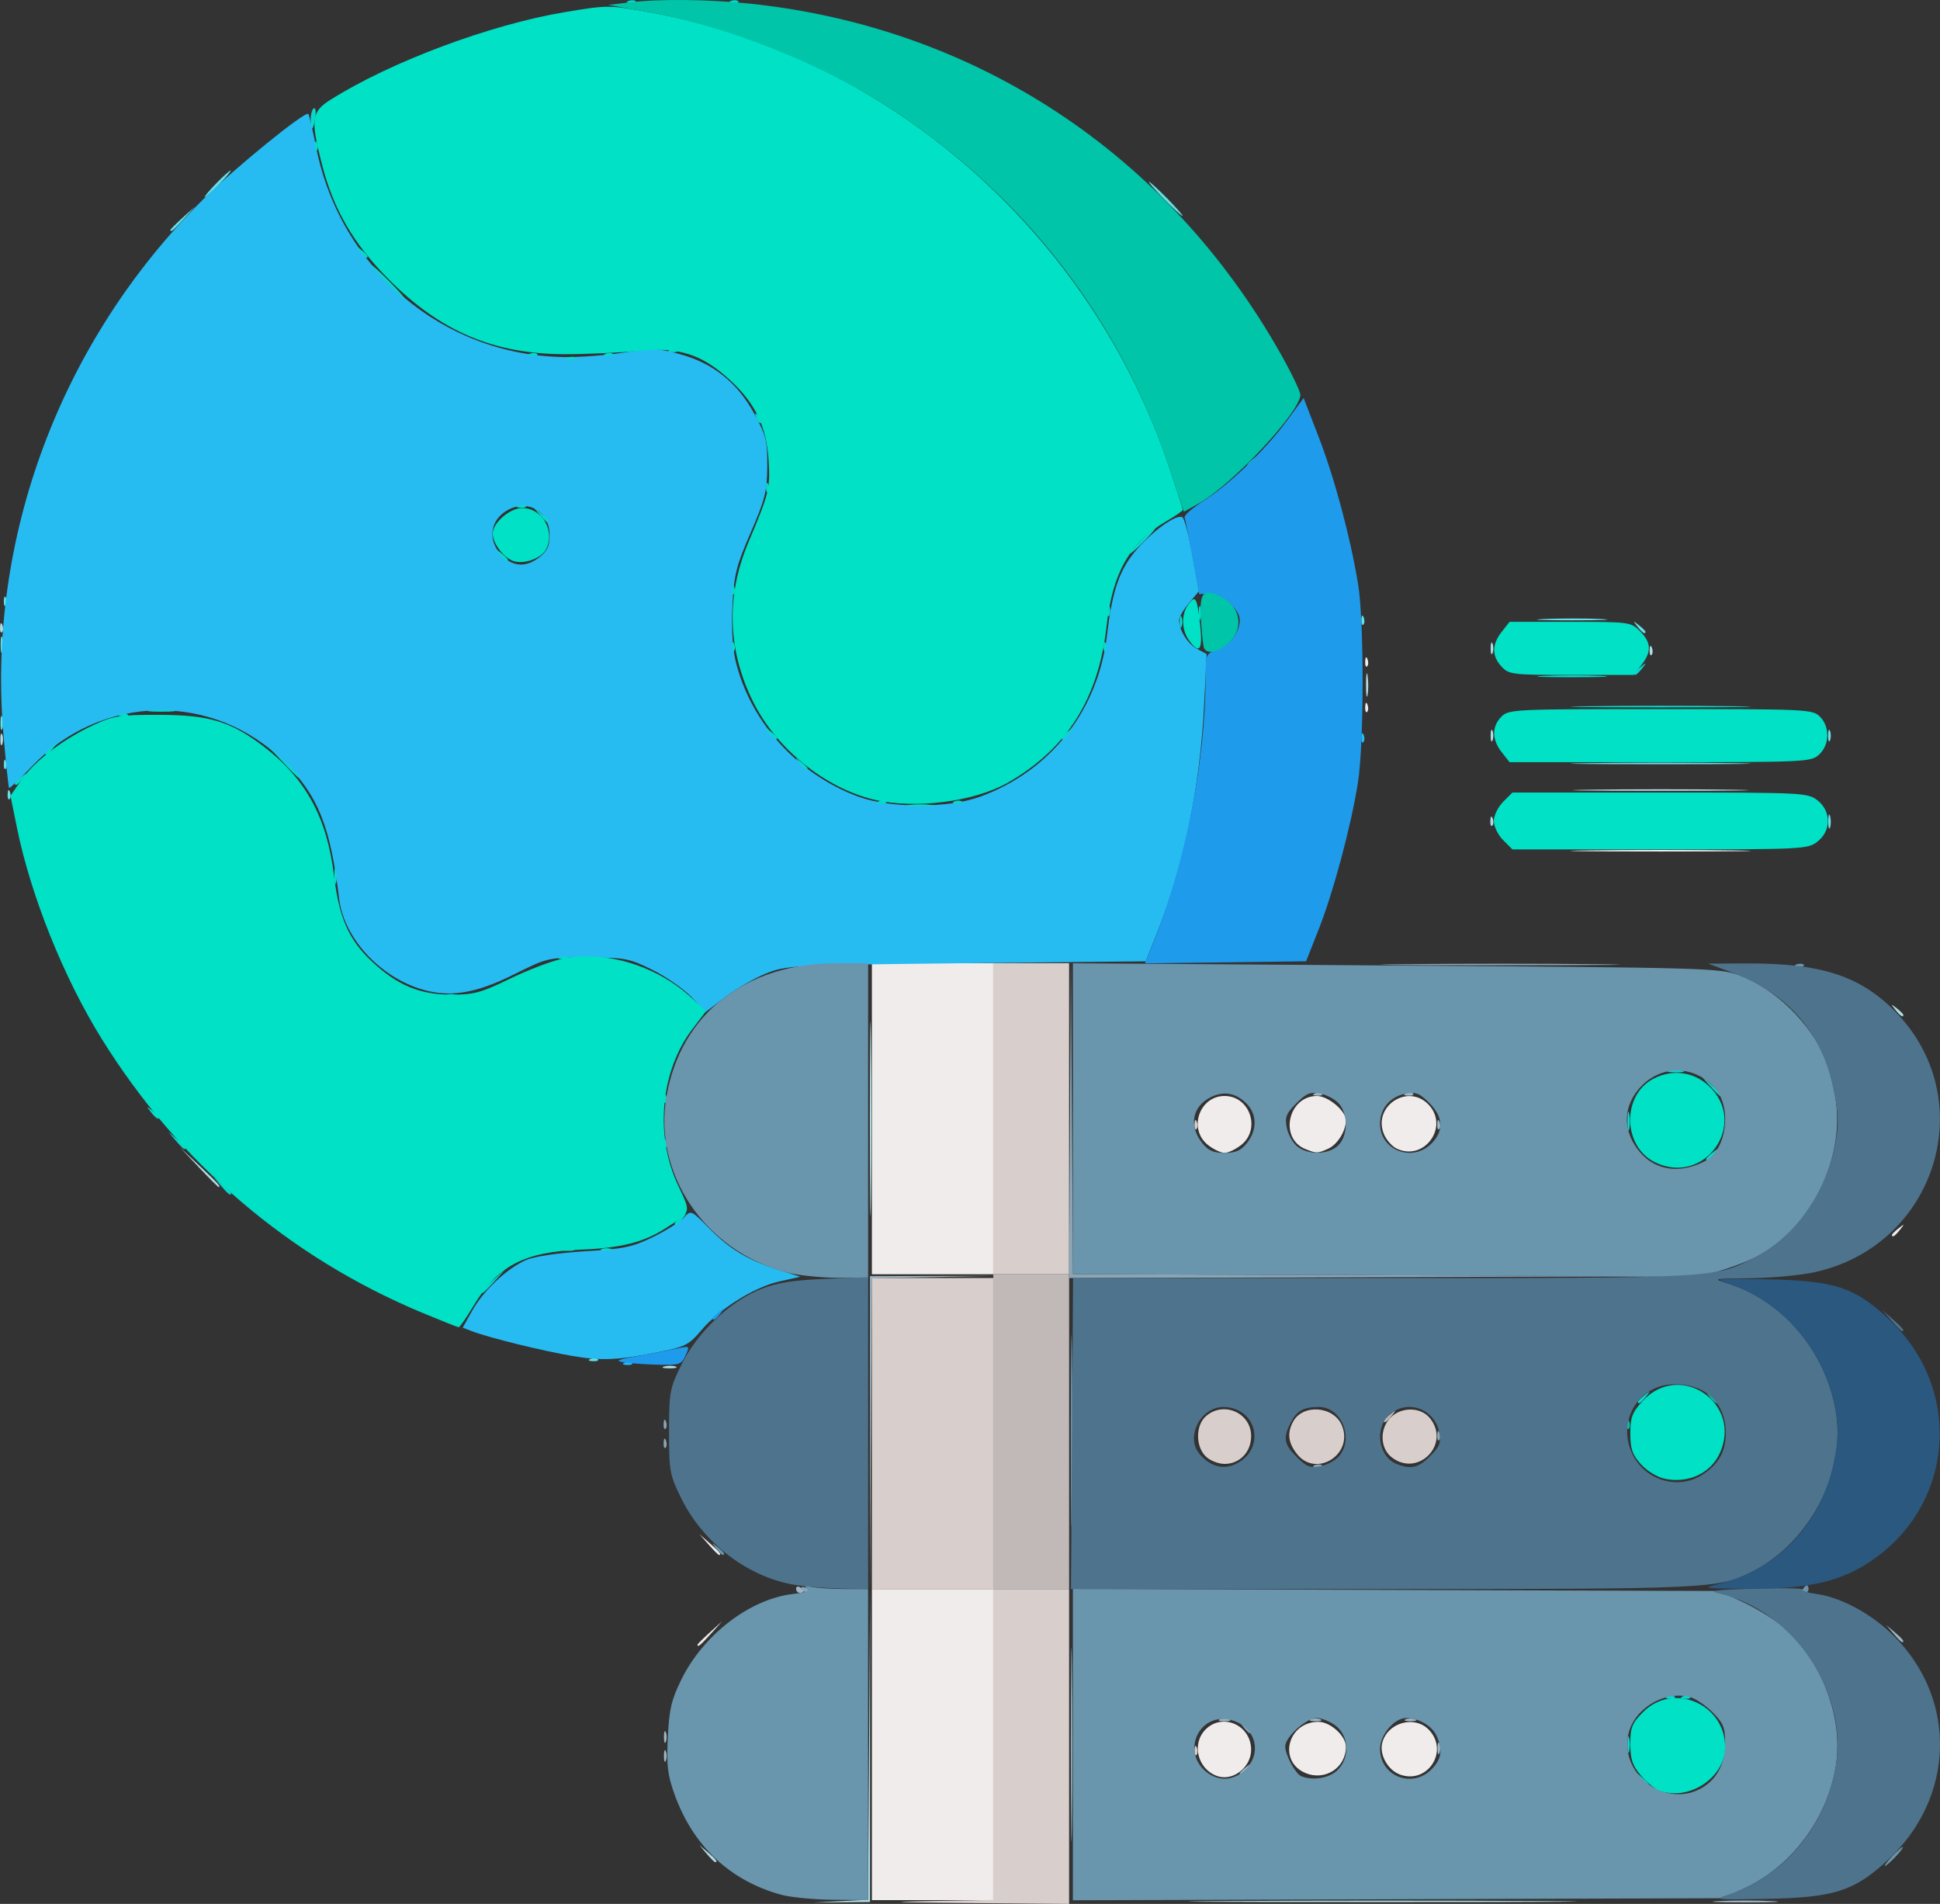
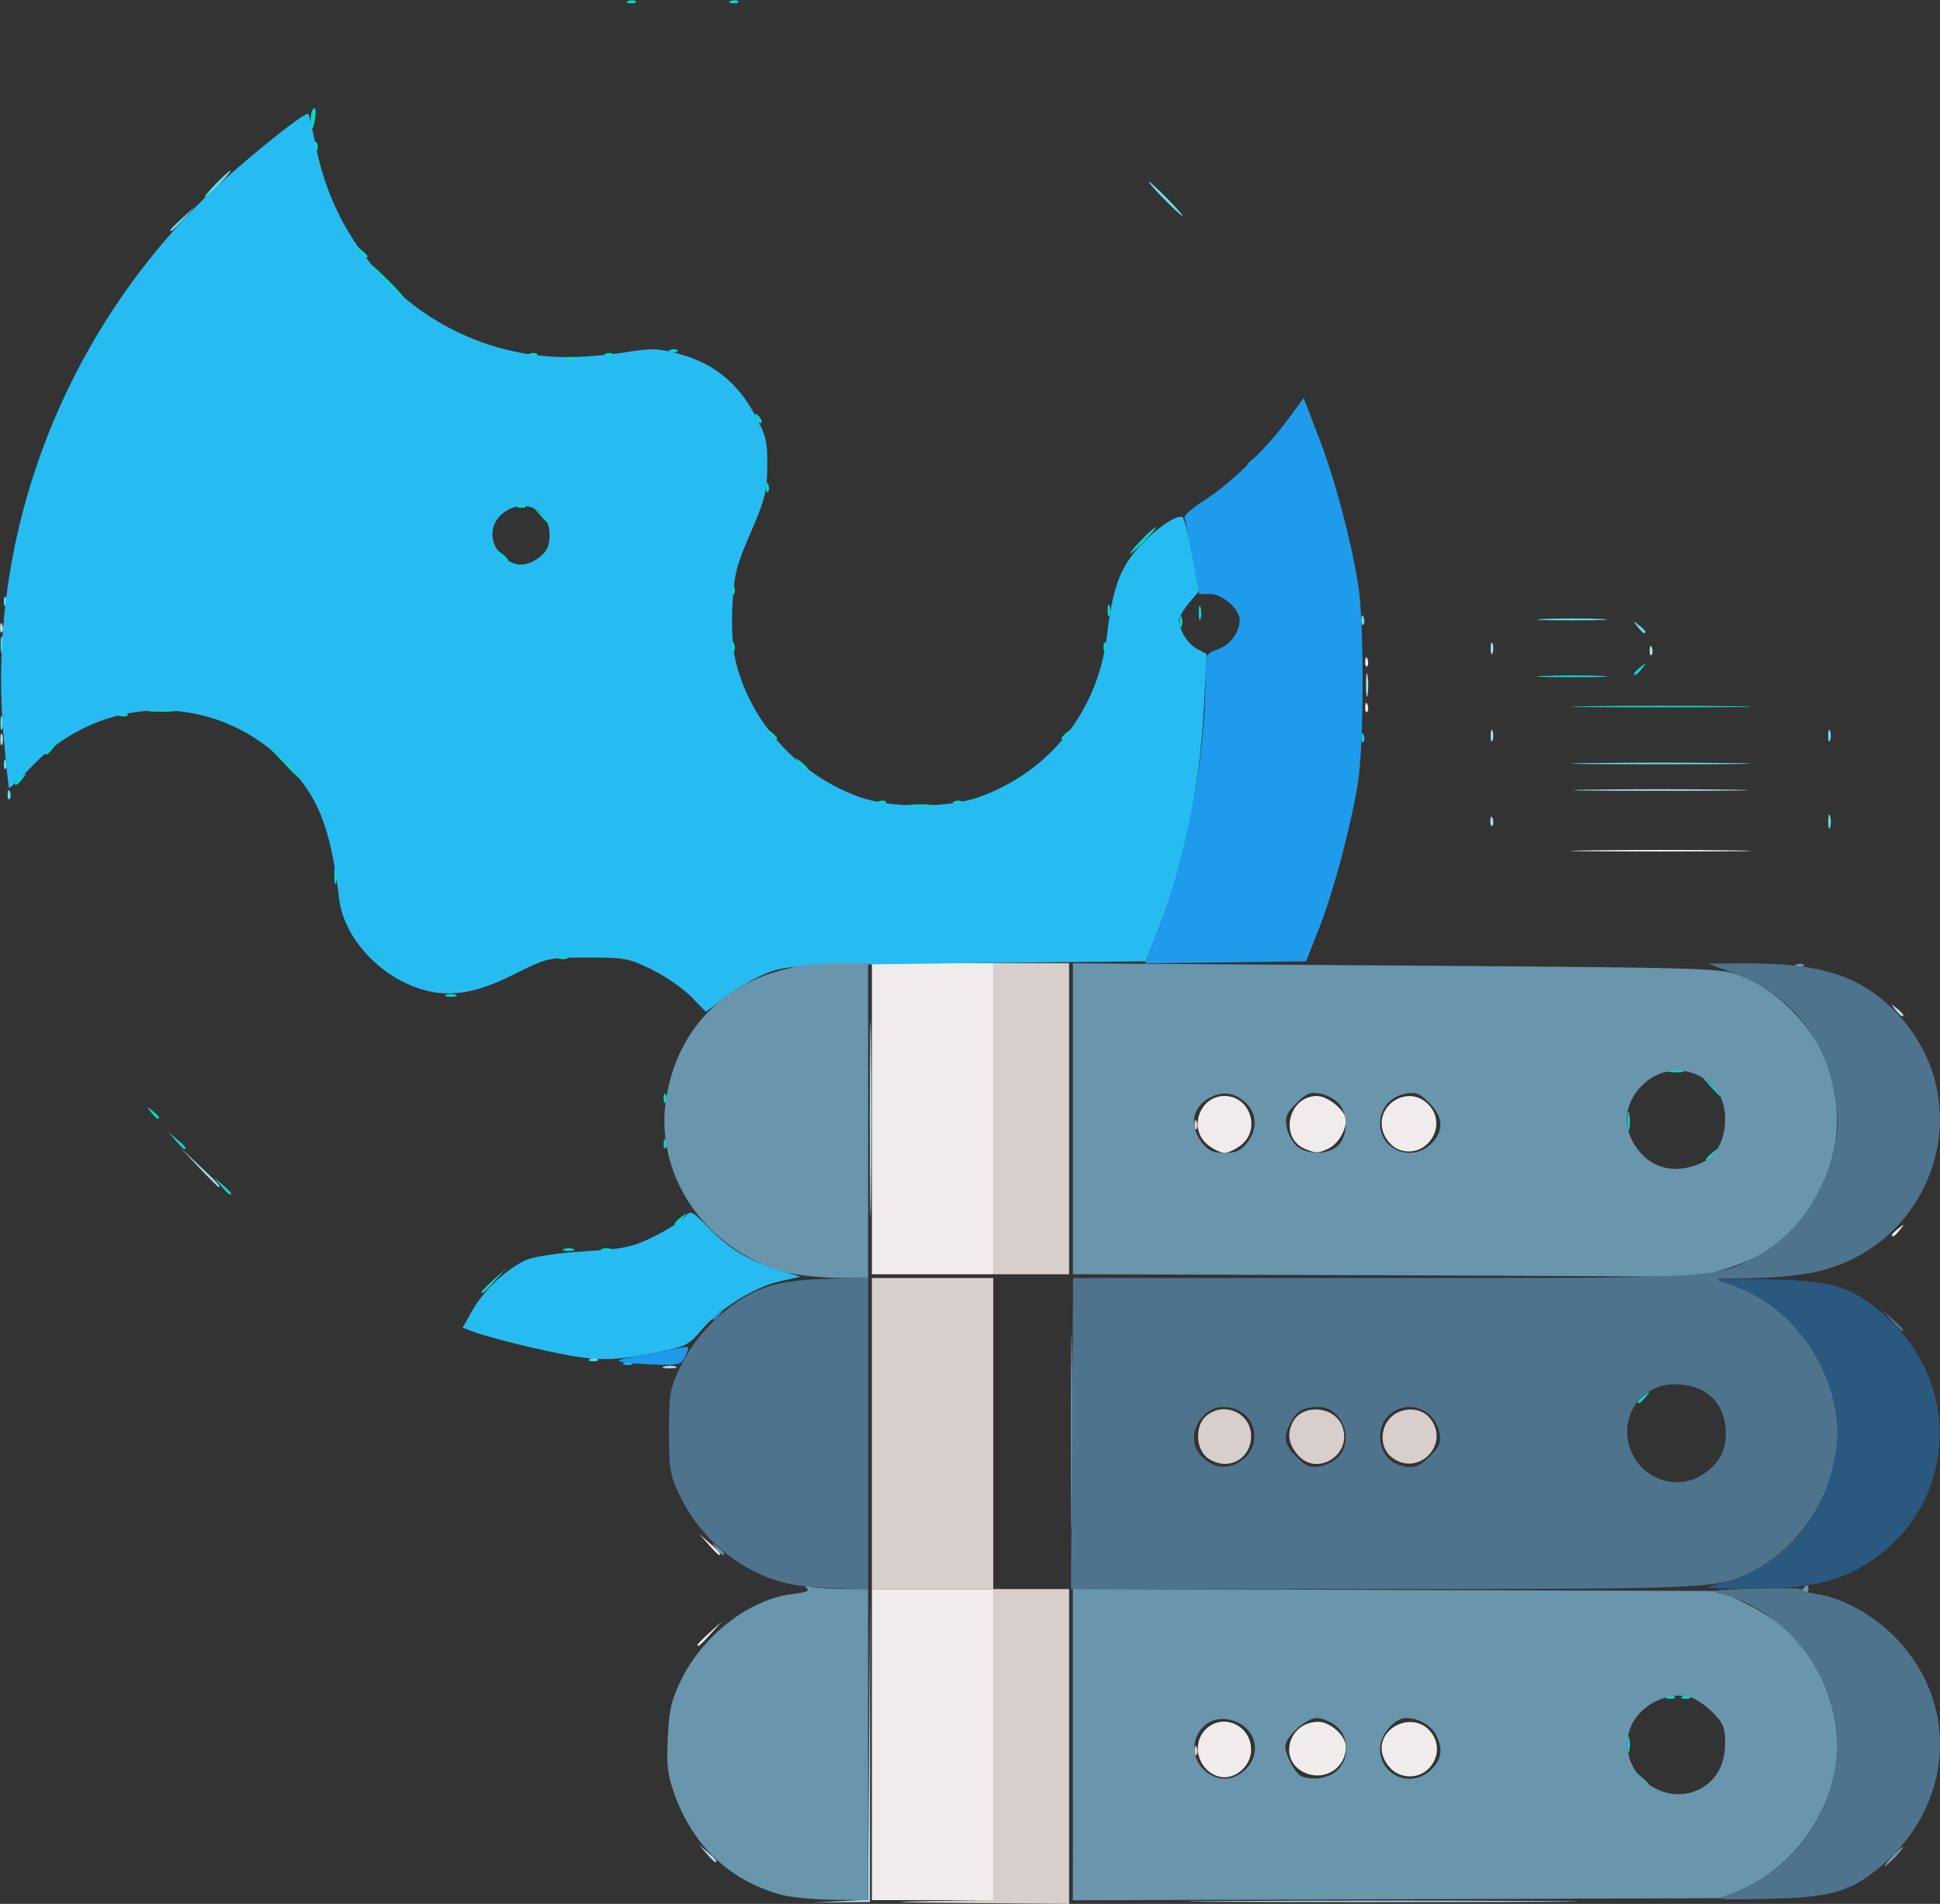
<svg xmlns="http://www.w3.org/2000/svg" xmlns:ns1="http://www.inkscape.org/namespaces/inkscape" xmlns:ns2="http://sodipodi.sourceforge.net/DTD/sodipodi-0.dtd" width="180.477mm" height="177.075mm" viewBox="0 0 180.477 177.075" version="1.1" id="svg1" xml:space="preserve" ns1:version="1.4.2 (f4327f4, 2025-05-13)" ns2:docname="why_us_3_own_hosting.svg">
  <rect x="0" y="0" width="180.477" height="177.075" fill="#333333" stroke="none" />
  <ns2:namedview id="namedview1" pagecolor="#505050" bordercolor="#eeeeee" borderopacity="1" ns1:showpageshadow="0" ns1:pageopacity="0" ns1:pagecheckerboard="0" ns1:deskcolor="#505050" ns1:document-units="mm" ns1:zoom="0.37861251" ns1:cx="-227.14516" ns1:cy="578.4278" ns1:window-width="1920" ns1:window-height="1111" ns1:window-x="-9" ns1:window-y="-9" ns1:window-maximized="1" ns1:current-layer="layer1" />
  <defs id="defs1" />
  <g ns1:label="Ebene 1" ns1:groupmode="layer" id="layer1" transform="translate(-255.896,-43.143)">
    <g id="g26" transform="translate(276.734,-27.254)">
      <path style="fill:#f0ecec" d="m 60.275,232.655 v -14.464 h 5.644 5.644 v 14.464 14.464 h -5.644 -5.644 z m 32.103,2.921 c -1.813,-0.655 -2.387,-3.004 -1.058,-4.332 1.578,-1.578 4.233,-0.396 4.233,1.886 0,1.655 -1.712,2.975 -3.175,2.447 z m 8.23,-0.277 c -2.585,-1.087 -1.656,-4.761 1.204,-4.761 1.115,0 2.561,1.312 2.561,2.324 0,1.946 -1.942,3.203 -3.764,2.437 z m 8.78,0.137 c -1.115,-0.413 -1.914,-1.838 -1.64,-2.929 0.481,-1.918 3.046,-2.62 4.372,-1.197 1.858,1.994 -0.179,5.071 -2.732,4.126 z M 44.047,223.372 c 0,-0.061 0.516,-0.577 1.147,-1.147 l 1.147,-1.036 -1.036,1.147 c -0.966,1.069 -1.257,1.309 -1.257,1.036 z m 1.032,-9.326 -0.855,-0.97 0.97,0.855 c 0.907,0.799 1.132,1.085 0.855,1.085 -0.063,0 -0.5,-0.437 -0.97,-0.97 z m 15.196,-39.599 v -14.464 h 5.644 5.644 v 14.464 14.464 h -5.644 -5.644 z m 94.897,10.803 c 0,-0.073 0.278,-0.351 0.617,-0.617 0.56,-0.439 0.572,-0.426 0.133,0.133 -0.461,0.588 -0.751,0.775 -0.751,0.484 z m -63.629,-8.359 c -1.864,-1.466 -0.819,-4.561 1.54,-4.561 2.359,0 3.404,3.094 1.54,4.561 -0.511,0.402 -1.204,0.731 -1.54,0.731 -0.336,0 -1.029,-0.329 -1.54,-0.731 z m 9.06,0.376 c -2.473,-0.996 -1.616,-4.936 1.074,-4.936 1.042,0 2.695,1.386 2.695,2.26 0,0.991 -0.782,2.247 -1.643,2.64 -0.992,0.452 -1.091,0.454 -2.126,0.036 z m 8.469,-0.056 c -0.423,-0.209 -0.946,-0.807 -1.162,-1.33 -1.078,-2.602 2.24,-4.78 4.163,-2.733 1.947,2.072 -0.452,5.321 -3,4.064 z m 17.79,-27.722 c 3.735,-0.057 9.847,-0.057 13.582,0 3.735,0.057 0.679,0.104 -6.791,0.104 -7.47,0 -10.526,-0.047 -6.791,-0.104 z m -20.698,-13.347 c 0.017,-0.411 0.101,-0.495 0.213,-0.213 0.102,0.255 0.089,0.559 -0.028,0.676 -0.117,0.117 -0.201,-0.091 -0.185,-0.463 z m 0,-4.233 c 0.017,-0.411 0.101,-0.495 0.213,-0.213 0.102,0.255 0.089,0.559 -0.028,0.676 -0.117,0.117 -0.201,-0.091 -0.185,-0.463 z" id="path40" />
      <path style="fill:#d8cfcc" d="m 65.655,247.207 5.909,-0.106 V 232.646 218.191 H 65.92 60.275 V 203.727 189.263 h 5.644 5.644 v 14.464 14.464 h 3.528 3.528 v 14.64 14.64 l -9.437,-0.079 c -6.962,-0.058 -7.887,-0.107 -3.528,-0.185 z m 24.634,-14.053 c 0.017,-0.411 0.101,-0.495 0.213,-0.213 0.102,0.255 0.089,0.559 -0.028,0.676 -0.117,0.117 -0.201,-0.091 -0.185,-0.463 z m 1.03,-27.311 c -0.935,-0.935 -0.932,-2.86 0.005,-3.708 1.627,-1.473 4.229,-0.351 4.229,1.823 0,1.484 -1.055,2.591 -2.469,2.591 -0.588,0 -1.372,-0.314 -1.764,-0.706 z m 8.492,-0.224 c -0.812,-1.032 -0.92,-1.939 -0.357,-2.991 0.903,-1.687 3.796,-1.464 4.547,0.351 1.112,2.686 -2.409,4.904 -4.19,2.64 z m 8.774,0.279 c -1.047,-0.847 -1.075,-2.645 -0.059,-3.661 1.017,-1.017 2.814,-0.988 3.661,0.059 1.979,2.444 -1.159,5.581 -3.602,3.602 z m -37.022,-31.452 v -14.464 h 3.528 3.528 v 14.464 14.464 h -3.528 -3.528 z m 18.725,0.5 c 0.017,-0.411 0.101,-0.495 0.213,-0.213 0.102,0.255 0.089,0.559 -0.028,0.676 -0.117,0.117 -0.201,-0.091 -0.185,-0.463 z" id="path39" />
      <path style="fill:#b0dbe2" d="m 57.361,247.218 2.554,-0.13 0.098,-14.449 0.098,-14.449 -0.006,14.552 -0.006,14.552 -2.646,0.027 -2.646,0.027 z m 35.837,-0.011 c 8.115,-0.053 21.291,-0.053 29.281,5e-5 7.989,0.053 1.349,0.096 -14.755,0.096 -16.104,-2e-5 -22.641,-0.043 -14.526,-0.096 z m -48.302,-4.41 -0.672,-0.794 0.794,0.672 c 0.746,0.632 0.954,0.915 0.672,0.915 -0.067,0 -0.424,-0.357 -0.794,-0.794 z m -3.929,-45.312 c 0.343,-0.089 0.819,-0.084 1.058,0.013 0.239,0.097 -0.042,0.17 -0.624,0.163 -0.582,-0.007 -0.777,-0.086 -0.434,-0.176 z m 19.116,-23.039 c 0,-8.052 0.046,-11.346 0.103,-7.32 0.057,4.026 0.057,10.614 0,14.64 -0.057,4.026 -0.103,0.732 -0.103,-7.32 z m -62.44,4.498 -1.751,-1.852 1.852,1.751 c 1.721,1.627 2.014,1.954 1.751,1.954 -0.056,0 -0.889,-0.833 -1.852,-1.852 z M 155.48,164.304 c -0.439,-0.56 -0.426,-0.572 0.133,-0.133 0.34,0.266 0.617,0.544 0.617,0.617 0,0.29 -0.29,0.103 -0.751,-0.484 z m -37.674,-17.58 c 0.017,-0.411 0.101,-0.495 0.213,-0.213 0.102,0.255 0.089,0.559 -0.028,0.676 -0.117,0.117 -0.201,-0.091 -0.185,-0.463 z m 9.233,-2.881 c 3.638,-0.057 9.591,-0.057 13.229,0 3.638,0.057 0.661,0.104 -6.615,0.104 -7.276,0 -10.253,-0.047 -6.615,-0.104 z m -147.846,-4.675 c 0,-0.485 0.08,-0.683 0.178,-0.441 0.098,0.243 0.098,0.639 0,0.882 -0.098,0.243 -0.178,0.044 -0.178,-0.441 z m 138.642,-0.353 c 0,-0.485 0.08,-0.684 0.178,-0.441 0.098,0.243 0.098,0.639 0,0.882 -0.098,0.243 -0.178,0.044 -0.178,-0.441 z m -11.596,-4.763 c 0.003,-0.97 0.071,-1.325 0.152,-0.789 0.081,0.536 0.079,1.33 -0.005,1.764 -0.084,0.434 -0.15,-0.005 -0.147,-0.975 z m 11.596,-3.351 c 0,-0.485 0.08,-0.684 0.178,-0.441 0.098,0.243 0.098,0.639 0,0.882 -0.098,0.243 -0.178,0.044 -0.178,-0.441 z m 14.789,0.147 c 0.017,-0.411 0.101,-0.495 0.213,-0.213 0.102,0.255 0.089,0.559 -0.028,0.676 -0.117,0.117 -0.201,-0.091 -0.185,-0.463 z m -153.458,-2.117 c 0.017,-0.411 0.101,-0.495 0.213,-0.213 0.102,0.255 0.089,0.559 -0.028,0.676 -0.117,0.117 -0.201,-0.091 -0.185,-0.463 z" id="path38" />
-       <path style="fill:#c0b9b7" d="m 71.564,203.551 v -14.64 h 3.528 3.528 v 14.64 14.64 h -3.528 -3.528 z m 36.336,-1.015 c 0,-0.073 0.278,-0.351 0.617,-0.617 0.56,-0.439 0.572,-0.426 0.133,0.133 -0.461,0.588 -0.751,0.775 -0.751,0.484 z" id="path37" />
      <path style="fill:#66dee6" d="m 34.103,196.783 c 0.255,-0.102 0.559,-0.089 0.676,0.028 0.117,0.117 -0.091,0.201 -0.463,0.185 -0.411,-0.017 -0.495,-0.101 -0.213,-0.213 z M 149.244,146.753 c 0.007,-0.582 0.086,-0.777 0.176,-0.434 0.089,0.343 0.084,0.819 -0.013,1.058 -0.097,0.239 -0.17,-0.042 -0.163,-0.624 z m -169.374,-2.499 c 0.017,-0.411 0.101,-0.495 0.213,-0.213 0.102,0.255 0.089,0.559 -0.028,0.676 -0.117,0.117 -0.201,-0.091 -0.185,-0.463 z m -0.353,-2.822 c 0.017,-0.411 0.101,-0.495 0.213,-0.213 0.102,0.255 0.089,0.559 -0.028,0.676 -0.117,0.117 -0.201,-0.091 -0.185,-0.463 z m 147.345,-0.058 c 3.735,-0.057 9.847,-0.057 13.582,0 3.735,0.057 0.679,0.104 -6.791,0.104 -7.47,0 -10.526,-0.047 -6.791,-0.104 z m 22.369,-2.558 c 0,-0.485 0.08,-0.684 0.178,-0.441 0.098,0.243 0.098,0.639 0,0.882 -0.098,0.243 -0.178,0.044 -0.178,-0.441 z m -170.026,-1.235 c 0.007,-0.582 0.086,-0.777 0.176,-0.434 0.089,0.343 0.084,0.819 -0.013,1.058 -0.097,0.239 -0.17,-0.042 -0.163,-0.624 z m 0.013,-7.232 c 0,-0.679 0.073,-0.957 0.161,-0.617 0.089,0.34 0.089,0.895 0,1.235 -0.089,0.34 -0.161,0.062 -0.161,-0.617 z m 152.273,-1.676 c -0.439,-0.56 -0.426,-0.572 0.133,-0.133 0.34,0.266 0.617,0.544 0.617,0.617 0,0.29 -0.29,0.103 -0.751,-0.484 z m -25.68,-0.647 c 0.017,-0.411 0.101,-0.495 0.213,-0.213 0.102,0.255 0.089,0.559 -0.028,0.676 -0.117,0.117 -0.201,-0.091 -0.185,-0.463 z m 17.01,-0.057 c 1.513,-0.066 3.894,-0.066 5.292,9e-4 1.398,0.067 0.16,0.121 -2.75,0.121 -2.91,-4.9e-4 -4.054,-0.055 -2.542,-0.121 z m -143.304,-1.707 c 0.017,-0.411 0.101,-0.495 0.213,-0.213 0.102,0.255 0.089,0.559 -0.028,0.676 -0.117,0.117 -0.201,-0.091 -0.185,-0.463 z M -4.989,91.786 c 0,-0.061 0.516,-0.577 1.147,-1.147 l 1.147,-1.036 -1.036,1.147 c -0.966,1.069 -1.257,1.309 -1.257,1.036 z M 87.439,88.898 c -0.857,-0.873 -1.479,-1.587 -1.382,-1.587 0.097,0 0.877,0.714 1.734,1.587 0.857,0.873 1.479,1.587 1.382,1.587 -0.097,0 -0.877,-0.714 -1.734,-1.587 z M -0.755,87.487 c 0.658,-0.679 1.276,-1.235 1.373,-1.235 0.097,0 -0.362,0.556 -1.02,1.235 -0.658,0.679 -1.276,1.235 -1.373,1.235 -0.097,0 0.362,-0.556 1.02,-1.235 z" id="path36" />
-       <path style="fill:#9eb6c4" d="m 139.017,247.21 c 1.301,-0.068 3.524,-0.068 4.939,-0.001 1.415,0.067 0.351,0.123 -2.366,0.123 -2.716,5.5e-4 -3.874,-0.054 -2.573,-0.122 z M 94.495,235.344 c 0,-0.073 0.278,-0.351 0.617,-0.617 0.56,-0.439 0.572,-0.426 0.133,0.133 -0.461,0.588 -0.751,0.775 -0.751,0.484 z M 40.928,233.713 c 0,-0.485 0.08,-0.684 0.178,-0.441 0.098,0.243 0.098,0.639 0,0.882 -0.098,0.243 -0.178,0.044 -0.178,-0.441 z m 71.967,-0.706 c 0,-0.485 0.08,-0.683 0.178,-0.441 0.098,0.243 0.098,0.639 0,0.882 -0.098,0.243 -0.178,0.044 -0.178,-0.441 z m -71.967,-1.058 c 0,-0.485 0.08,-0.684 0.178,-0.441 0.098,0.243 0.098,0.639 0,0.882 -0.098,0.243 -0.178,0.044 -0.178,-0.441 z m 51.714,-1.645 c 0.243,-0.098 0.639,-0.098 0.882,0 0.243,0.098 0.044,0.178 -0.441,0.178 -0.485,0 -0.684,-0.08 -0.441,-0.178 z m 8.467,0 c 0.243,-0.098 0.639,-0.098 0.882,0 0.243,0.098 0.044,0.178 -0.441,0.178 -0.485,0 -0.683,-0.08 -0.441,-0.178 z m 8.819,0 c 0.243,-0.098 0.639,-0.098 0.882,0 0.243,0.098 0.044,0.178 -0.441,0.178 -0.485,0 -0.684,-0.08 -0.441,-0.178 z m 45.387,-7.968 -0.672,-0.794 0.794,0.672 c 0.746,0.632 0.954,0.915 0.672,0.915 -0.067,0 -0.424,-0.357 -0.794,-0.794 z M 53.22,218.17 c 0,-0.205 0.159,-0.275 0.353,-0.156 0.194,0.12 0.353,0.288 0.353,0.374 0,0.086 -0.159,0.156 -0.353,0.156 -0.194,0 -0.353,-0.168 -0.353,-0.374 z m 6.873,-14.531 0.006,-14.552 5.821,-0.014 5.821,-0.014 -5.729,0.111 -5.729,0.111 -0.098,14.455 -0.098,14.455 z M 112.867,174.946 c 0.017,-0.411 0.101,-0.495 0.213,-0.213 0.102,0.255 0.089,0.559 -0.028,0.676 -0.117,0.117 -0.201,-0.091 -0.185,-0.463 z m -11.383,-2.857 c 0.255,-0.102 0.559,-0.089 0.676,0.028 0.117,0.117 -0.091,0.201 -0.463,0.185 -0.411,-0.017 -0.495,-0.101 -0.213,-0.213 z m 8.467,0 c 0.255,-0.102 0.559,-0.089 0.676,0.028 0.117,0.117 -0.091,0.201 -0.463,0.185 -0.411,-0.017 -0.495,-0.101 -0.213,-0.213 z" id="path35" />
-       <path style="fill:#8ca5b5" d="m 78.781,232.655 c 0,-8.052 0.046,-11.346 0.103,-7.32 0.057,4.026 0.057,10.614 0,14.64 -0.057,4.026 -0.103,0.732 -0.103,-7.32 z m 16.022,-1.676 c -0.439,-0.56 -0.426,-0.572 0.133,-0.133 0.588,0.461 0.775,0.751 0.484,0.751 -0.073,0 -0.351,-0.278 -0.617,-0.617 z M 53.751,218.195 c -0.124,-0.2 0.018,-0.259 0.332,-0.139 0.611,0.235 0.723,0.487 0.216,0.487 -0.183,0 -0.429,-0.157 -0.547,-0.349 z M 101.484,206.661 c 0.255,-0.102 0.559,-0.089 0.676,0.028 0.117,0.117 -0.091,0.201 -0.463,0.185 -0.411,-0.017 -0.495,-0.101 -0.213,-0.213 z m -60.584,-2.081 c 0.017,-0.411 0.101,-0.495 0.213,-0.213 0.102,0.255 0.089,0.559 -0.028,0.676 -0.117,0.117 -0.201,-0.091 -0.185,-0.463 z m 71.967,-0.706 c 0.017,-0.411 0.101,-0.495 0.213,-0.213 0.102,0.255 0.089,0.559 -0.028,0.676 -0.117,0.117 -0.201,-0.091 -0.185,-0.463 z m -71.967,-1.058 c 0.017,-0.411 0.101,-0.495 0.213,-0.213 0.102,0.255 0.089,0.559 -0.028,0.676 -0.117,0.117 -0.201,-0.091 -0.185,-0.463 z m 37.804,-28.281 0.084,-14.728 0.096,14.55 0.096,14.55 28.483,0.092 28.483,0.092 -28.663,0.086 -28.663,0.086 z m 31.073,-14.464 c 5.01,-0.055 13.106,-0.055 17.992,1.1e-4 4.886,0.055 0.787,0.1 -9.109,0.1 -9.895,-6e-5 -13.893,-0.045 -8.883,-0.101 z" id="path34" />
      <path style="fill:#26bcf2" d="m 37.278,197.136 c 0.255,-0.102 0.559,-0.089 0.676,0.028 0.117,0.117 -0.091,0.201 -0.463,0.185 -0.411,-0.017 -0.495,-0.101 -0.213,-0.213 z m -4.873,-0.627 c -2.775,-0.472 -7.717,-1.687 -9.28,-2.281 l -0.918,-0.349 0.88,-1.575 c 1.052,-1.883 3.265,-3.959 5.035,-4.723 0.76,-0.328 2.982,-0.657 5.444,-0.806 3.649,-0.221 4.432,-0.386 6.376,-1.343 1.219,-0.6 2.505,-1.411 2.859,-1.801 0.638,-0.705 0.656,-0.697 2.381,1.055 1.89,1.92 3.655,2.962 6.559,3.87 l 1.873,0.586 -1.937,0.433 c -2.346,0.525 -5.625,2.577 -7.287,4.561 -1.088,1.299 -1.496,1.515 -3.693,1.959 -4.031,0.815 -5.503,0.888 -8.29,0.414 z m 11.062,-33.406 c -0.749,-0.768 -2.39,-1.904 -3.647,-2.523 -2.133,-1.051 -2.534,-1.127 -5.997,-1.126 -3.685,0.001 -3.734,0.012 -6.851,1.569 -3.704,1.85 -6.177,2.206 -8.908,1.283 -3.811,-1.288 -6.931,-4.817 -7.353,-8.32 -0.813,-6.744 -1.945,-9.572 -5.096,-12.723 -6.548,-6.548 -17.011,-6.379 -23.455,0.377 -1.127,1.181 -2.095,2.1 -2.152,2.042 -0.057,-0.058 -0.29,-2.254 -0.519,-4.881 -1.588,-18.248 5.259,-36.639 18.558,-49.846 2.963,-2.942 9.523,-8.271 9.802,-7.962 0.071,0.078 0.398,1.492 0.728,3.141 2.253,11.285 11.793,19.329 23.097,19.476 1.484,0.019 3.99,-0.175 5.569,-0.431 2.558,-0.415 3.116,-0.4 5.124,0.144 3.111,0.842 5.36,2.627 6.937,5.506 1.133,2.068 1.255,2.552 1.237,4.939 -0.017,2.321 -0.207,3.078 -1.546,6.165 -1.337,3.081 -1.549,3.921 -1.696,6.747 -0.103,1.978 0.004,3.962 0.278,5.124 1.351,5.728 5.786,10.633 11.491,12.706 2.944,1.07 8.287,1.07 11.232,0 6.588,-2.395 11.011,-8.011 11.845,-15.043 0.505,-4.257 1.179,-6.162 2.853,-8.063 1.535,-1.744 3.65,-3.215 4.165,-2.897 0.18,0.111 0.597,1.705 0.928,3.542 l 0.601,3.341 -0.922,1.095 c -0.507,0.603 -0.922,1.314 -0.922,1.581 0,0.94 0.793,2.21 1.676,2.683 l 0.892,0.478 -0.236,4.701 c -0.387,7.714 -1.877,14.928 -4.393,21.269 l -1.035,2.609 -16.708,0.177 c -16.285,0.172 -16.758,0.197 -18.649,0.967 -1.067,0.435 -2.757,1.411 -3.754,2.17 l -1.814,1.38 z M 29.359,122.21 c 0.711,-0.559 0.93,-1.044 0.93,-2.062 0,-2.138 -1.933,-3.329 -3.82,-2.353 -1.728,0.894 -2.009,2.877 -0.606,4.281 1.058,1.058 2.263,1.105 3.496,0.135 z m 76.452,16.753 c 0.017,-0.411 0.101,-0.495 0.213,-0.213 0.102,0.255 0.089,0.559 -0.028,0.676 -0.117,0.117 -0.201,-0.091 -0.185,-0.463 z" id="path33" />
      <path style="fill:#09d8cd" d="m 131.679,235.742 -0.672,-0.794 0.794,0.672 c 0.746,0.632 0.954,0.915 0.672,0.915 -0.067,0 -0.424,-0.357 -0.794,-0.794 z m -1.119,-3.087 c 0,-0.679 0.073,-0.957 0.161,-0.617 0.089,0.34 0.089,0.895 0,1.235 -0.089,0.34 -0.161,0.062 -0.161,-0.617 z m 3.733,-4.474 c 0.255,-0.102 0.559,-0.089 0.676,0.028 0.117,0.117 -0.091,0.201 -0.463,0.185 -0.411,-0.017 -0.495,-0.101 -0.213,-0.213 z m 1.411,0 c 0.255,-0.102 0.559,-0.089 0.676,0.028 0.117,0.117 -0.091,0.201 -0.463,0.185 -0.411,-0.017 -0.495,-0.101 -0.213,-0.213 z m -4.167,-27.409 c 0,-0.073 0.278,-0.351 0.617,-0.617 0.56,-0.439 0.572,-0.426 0.133,0.133 -0.461,0.588 -0.751,0.775 -0.751,0.484 z M 23.939,190.564 c 0,-0.061 0.516,-0.577 1.147,-1.147 l 1.147,-1.036 -1.036,1.147 c -0.966,1.069 -1.257,1.309 -1.257,1.036 z m 7.673,-4.004 c 0.243,-0.098 0.639,-0.098 0.882,0 0.243,0.098 0.044,0.178 -0.441,0.178 -0.485,0 -0.684,-0.08 -0.441,-0.178 z m 3.528,0 c 0.243,-0.098 0.639,-0.098 0.882,0 0.243,0.098 0.044,0.178 -0.441,0.178 -0.485,0 -0.684,-0.08 -0.441,-0.178 z m 6.791,-2.369 c 0,-0.073 0.278,-0.351 0.617,-0.617 0.56,-0.439 0.572,-0.426 0.133,0.133 -0.461,0.588 -0.751,0.775 -0.751,0.484 z m -42.19,-3.483 -0.672,-0.794 0.794,0.672 c 0.437,0.37 0.794,0.727 0.794,0.794 0,0.282 -0.284,0.074 -0.915,-0.672 z M 137.886,178.194 c 0,-0.073 0.278,-0.351 0.617,-0.617 0.56,-0.439 0.572,-0.426 0.133,0.133 -0.461,0.588 -0.751,0.775 -0.751,0.484 z m -142.379,-1.719 -0.672,-0.794 0.794,0.672 c 0.746,0.632 0.954,0.915 0.672,0.915 -0.067,0 -0.424,-0.357 -0.794,-0.794 z m 45.393,0.235 c 0.017,-0.411 0.101,-0.495 0.213,-0.213 0.102,0.255 0.089,0.559 -0.028,0.676 -0.117,0.117 -0.201,-0.091 -0.185,-0.463 z m 89.667,-2.087 c 0.004,-0.776 0.076,-1.052 0.161,-0.613 0.084,0.439 0.081,1.074 -0.007,1.411 -0.088,0.337 -0.157,-0.022 -0.153,-0.798 z M -6.798,173.829 c -0.439,-0.56 -0.426,-0.572 0.133,-0.133 0.34,0.266 0.617,0.544 0.617,0.617 0,0.29 -0.29,0.103 -0.751,-0.484 z m 47.698,-1.352 c 0.017,-0.411 0.101,-0.495 0.213,-0.213 0.102,0.255 0.089,0.559 -0.028,0.676 -0.117,0.117 -0.201,-0.091 -0.185,-0.463 z m 97.312,-1.117 -0.855,-0.97 0.97,0.855 c 0.907,0.799 1.132,1.085 0.855,1.085 -0.063,0 -0.5,-0.437 -0.97,-0.97 z m -3.766,-1.39 c 0.34,-0.089 0.895,-0.089 1.235,0 0.34,0.089 0.062,0.161 -0.617,0.161 -0.679,0 -0.957,-0.073 -0.617,-0.161 z M 20.676,162.924 c 0.243,-0.098 0.639,-0.098 0.882,0 0.243,0.098 0.044,0.178 -0.441,0.178 -0.485,0 -0.684,-0.08 -0.441,-0.178 z m 10.605,-3.535 c 0.255,-0.102 0.559,-0.089 0.676,0.028 0.117,0.117 -0.091,0.201 -0.463,0.185 -0.411,-0.017 -0.495,-0.101 -0.213,-0.213 z m -21.019,-7.52 c 0,-0.679 0.073,-0.957 0.161,-0.617 0.089,0.34 0.089,0.895 0,1.235 -0.089,0.34 -0.161,0.062 -0.161,-0.617 z m 53.459,-6.606 c 0.634,-0.079 1.587,-0.077 2.117,0.004 0.53,0.081 0.011,0.145 -1.153,0.143 -1.164,-0.002 -1.598,-0.068 -0.964,-0.146 z m -2.806,-0.338 c 0.255,-0.102 0.559,-0.089 0.676,0.028 0.117,0.117 -0.091,0.201 -0.463,0.185 -0.411,-0.017 -0.495,-0.101 -0.213,-0.213 z m 7.056,0 c 0.255,-0.102 0.559,-0.089 0.676,0.028 0.117,0.117 -0.091,0.201 -0.463,0.185 -0.411,-0.017 -0.495,-0.101 -0.213,-0.213 z m -87.423,-1.656 c 0,-0.073 0.278,-0.351 0.617,-0.617 0.56,-0.439 0.572,-0.426 0.133,0.133 -0.461,0.588 -0.751,0.775 -0.751,0.484 z m 24.854,-2.072 -1.395,-1.499 1.499,1.395 c 1.394,1.297 1.661,1.604 1.395,1.604 -0.058,0 -0.732,-0.675 -1.499,-1.499 z m 48.126,0.176 c -0.439,-0.56 -0.426,-0.572 0.133,-0.133 0.34,0.266 0.617,0.544 0.617,0.617 0,0.29 -0.29,0.103 -0.751,-0.484 z m -70.158,-0.927 c 0,-0.073 0.278,-0.351 0.617,-0.617 0.56,-0.439 0.572,-0.426 0.133,0.133 -0.461,0.588 -0.751,0.775 -0.751,0.484 z m 67.336,-1.895 c -0.439,-0.56 -0.426,-0.572 0.133,-0.133 0.34,0.266 0.617,0.544 0.617,0.617 0,0.29 -0.29,0.103 -0.751,-0.484 z m 27.209,0.484 c 0,-0.073 0.278,-0.351 0.617,-0.617 0.56,-0.439 0.572,-0.426 0.133,0.133 -0.461,0.588 -0.751,0.775 -0.751,0.484 z M -9.641,136.811 c 0.255,-0.102 0.559,-0.089 0.676,0.028 0.117,0.117 -0.091,0.201 -0.463,0.185 -0.411,-0.017 -0.495,-0.101 -0.213,-0.213 z m 2.806,-0.367 c 0.634,-0.079 1.587,-0.077 2.117,0.004 0.53,0.081 0.011,0.145 -1.153,0.143 -1.164,-0.002 -1.598,-0.068 -0.964,-0.146 z M 126.862,136.082 c 3.735,-0.057 9.847,-0.057 13.582,0 3.735,0.057 0.679,0.104 -6.791,0.104 -7.47,0 -10.526,-0.047 -6.791,-0.104 z m -4.041,-2.821 c 1.513,-0.066 3.894,-0.066 5.292,9e-4 1.398,0.067 0.16,0.121 -2.75,0.121 -2.91,-5e-4 -4.054,-0.055 -2.542,-0.121 z m 8.362,-0.223 c 0,-0.073 0.278,-0.351 0.617,-0.617 0.56,-0.439 0.572,-0.426 0.133,0.133 -0.461,0.588 -0.751,0.775 -0.751,0.484 z M 47.25,130.496 c 0.017,-0.411 0.101,-0.495 0.213,-0.213 0.102,0.255 0.089,0.559 -0.028,0.676 -0.117,0.117 -0.201,-0.091 -0.185,-0.463 z m 34.572,0 c 0.017,-0.411 0.101,-0.495 0.213,-0.213 0.102,0.255 0.089,0.559 -0.028,0.676 -0.117,0.117 -0.201,-0.091 -0.185,-0.463 z m 7.083,-2.264 c 0,-0.485 0.08,-0.683 0.178,-0.441 0.098,0.243 0.098,0.639 0,0.882 -0.098,0.243 -0.178,0.044 -0.178,-0.441 z m 1.777,-0.882 c 0.007,-0.582 0.086,-0.777 0.176,-0.434 0.089,0.343 0.084,0.819 -0.013,1.058 -0.097,0.239 -0.17,-0.042 -0.163,-0.624 z m -8.48,-0.176 c 0,-0.485 0.08,-0.684 0.178,-0.441 0.098,0.243 0.098,0.639 0,0.882 -0.098,0.243 -0.178,0.044 -0.178,-0.441 z m -34.953,-1.97 c 0.017,-0.411 0.101,-0.495 0.213,-0.213 0.102,0.255 0.089,0.559 -0.028,0.676 -0.117,0.117 -0.201,-0.091 -0.185,-0.463 z m -21.592,-3.234 c -0.439,-0.56 -0.426,-0.572 0.133,-0.133 0.34,0.266 0.617,0.544 0.617,0.617 0,0.29 -0.29,0.103 -0.751,-0.484 z m 59.664,-1.323 c 0.658,-0.679 1.276,-1.235 1.373,-1.235 0.097,0 -0.362,0.556 -1.02,1.235 -0.658,0.679 -1.276,1.235 -1.373,1.235 -0.097,0 0.362,-0.556 1.02,-1.235 z m -55.949,-2.381 -0.672,-0.794 0.794,0.672 c 0.746,0.632 0.954,0.915 0.672,0.915 -0.067,0 -0.424,-0.357 -0.794,-0.794 z m -1.973,-0.858 c 0.255,-0.102 0.559,-0.089 0.676,0.028 0.117,0.117 -0.091,0.201 -0.463,0.185 -0.411,-0.017 -0.495,-0.101 -0.213,-0.213 z m 23.025,-1.729 c 0.017,-0.411 0.101,-0.495 0.213,-0.213 0.102,0.255 0.089,0.559 -0.028,0.676 -0.117,0.117 -0.201,-0.091 -0.185,-0.463 z m 44.775,-2.044 c 0,-0.073 0.278,-0.351 0.617,-0.617 0.56,-0.439 0.572,-0.426 0.133,0.133 -0.461,0.588 -0.751,0.775 -0.751,0.484 z m -45.662,-4.35 c -0.191,-0.503 -0.151,-0.543 0.197,-0.197 0.241,0.239 0.349,0.524 0.241,0.633 -0.109,0.109 -0.306,-0.087 -0.438,-0.435 z m -17.551,-5.636 c 0.255,-0.102 0.559,-0.089 0.676,0.028 0.117,0.117 -0.091,0.201 -0.463,0.185 -0.411,-0.017 -0.495,-0.101 -0.213,-0.213 z m -3.528,-0.353 c 0.255,-0.102 0.559,-0.089 0.676,0.028 0.117,0.117 -0.091,0.201 -0.463,0.185 -0.411,-0.017 -0.495,-0.101 -0.213,-0.213 z m 7.056,0 c 0.255,-0.102 0.559,-0.089 0.676,0.028 0.117,0.117 -0.091,0.201 -0.463,0.185 -0.411,-0.017 -0.495,-0.101 -0.213,-0.213 z m 5.997,-0.353 c 0.255,-0.102 0.559,-0.089 0.676,0.028 0.117,0.117 -0.091,0.201 -0.463,0.185 -0.411,-0.017 -0.495,-0.101 -0.213,-0.213 z M 15.12,96.659 c -0.857,-0.873 -1.479,-1.587 -1.382,-1.587 0.097,0 0.877,0.714 1.734,1.587 0.857,0.873 1.479,1.587 1.382,1.587 -0.097,0 -0.877,-0.714 -1.734,-1.587 z m -2.514,-2.91 c -0.439,-0.56 -0.426,-0.572 0.133,-0.133 0.588,0.461 0.775,0.751 0.484,0.751 -0.073,0 -0.351,-0.278 -0.617,-0.617 z M 8.445,83.93 c 0.017,-0.411 0.101,-0.495 0.213,-0.213 0.102,0.255 0.089,0.559 -0.028,0.676 -0.117,0.117 -0.201,-0.091 -0.185,-0.463 z M 8.064,81.51 c 0,-0.474 0.13,-0.941 0.289,-1.04 0.159,-0.098 0.22,0.289 0.136,0.861 -0.185,1.261 -0.425,1.362 -0.425,0.179 z m 29.567,-11.022 c 0.255,-0.102 0.559,-0.089 0.676,0.028 0.117,0.117 -0.091,0.201 -0.463,0.185 -0.411,-0.017 -0.495,-0.101 -0.213,-0.213 z m 9.525,0 c 0.255,-0.102 0.559,-0.089 0.676,0.028 0.117,0.117 -0.091,0.201 -0.463,0.185 -0.411,-0.017 -0.495,-0.101 -0.213,-0.213 z" id="path32" />
      <path style="fill:#6995ad" d="m 51.808,246.615 c -4.744,-1.317 -8.142,-4.509 -9.874,-9.276 -0.667,-1.837 -0.773,-2.708 -0.647,-5.336 0.126,-2.63 0.332,-3.51 1.265,-5.407 2.052,-4.167 6.365,-7.474 10.368,-7.948 1.23,-0.146 1.619,-0.308 1.293,-0.54 -0.319,-0.227 -0.189,-0.268 0.416,-0.129 0.485,0.111 1.874,0.204 3.087,0.207 l 2.205,0.005 v 14.464 14.464 l -3.263,-0.032 c -1.795,-0.017 -3.978,-0.23 -4.851,-0.472 z m 27.164,-13.962 v -14.481 l 30.074,0.098 30.074,0.098 2.31,1.095 c 1.27,0.602 2.926,1.634 3.678,2.293 3.58,3.135 5.572,8.478 4.83,12.955 -0.804,4.849 -4.09,9.245 -8.436,11.281 l -2.029,0.951 -30.251,0.096 -30.251,0.096 z m 58.547,4.011 c 1.392,-0.822 2.131,-2.274 2.131,-4.187 0,-1.408 -0.177,-1.834 -1.179,-2.835 -0.648,-0.648 -1.602,-1.285 -2.119,-1.415 -2.438,-0.612 -5.274,1.158 -5.727,3.575 -0.708,3.771 3.599,6.809 6.894,4.862 z m -42.48,-1.7 c 1.698,-1.698 0.78,-4.263 -1.666,-4.655 -2.622,-0.42 -4.152,2.75 -2.247,4.655 0.546,0.546 1.269,0.866 1.956,0.866 0.687,0 1.41,-0.32 1.956,-0.866 z m 8.516,0.099 c 1.185,-1.113 1.129,-3.17 -0.113,-4.146 -0.511,-0.402 -1.317,-0.731 -1.791,-0.731 -0.974,0 -2.924,1.758 -2.924,2.636 0,0.792 0.948,2.553 1.492,2.772 1.07,0.43 2.566,0.192 3.336,-0.531 z m 8.77,-0.099 c 0.946,-0.946 1.077,-1.812 0.474,-3.136 -0.418,-0.917 -1.662,-1.643 -2.816,-1.643 -1.111,0 -2.437,1.562 -2.437,2.872 0,2.527 2.972,3.713 4.779,1.907 z m 42.846,8.098 c 0.456,-0.485 0.908,-0.882 1.005,-0.882 0.097,0 -0.196,0.397 -0.652,0.882 -0.456,0.485 -0.908,0.882 -1.005,0.882 -0.097,0 0.196,-0.397 0.652,-0.882 z m -8.29,-24.871 c 0.12,-0.194 0.288,-0.353 0.374,-0.353 0.086,0 0.156,0.159 0.156,0.353 0,0.194 -0.168,0.353 -0.374,0.353 -0.205,0 -0.275,-0.159 -0.156,-0.353 z M 78.781,203.551 c -9.1e-5,-7.955 0.046,-11.26 0.103,-7.344 0.057,3.916 0.057,10.425 1.66e-4,14.464 -0.057,4.039 -0.103,0.835 -0.103,-7.12 z m -33.014,10.848 c -0.439,-0.56 -0.426,-0.572 0.133,-0.133 0.34,0.266 0.617,0.544 0.617,0.617 0,0.29 -0.29,0.103 -0.751,-0.484 z m 6.488,-25.679 c -7.535,-2.029 -12.357,-9.166 -11.083,-16.401 1.347,-7.646 7.363,-12.336 15.826,-12.336 h 2.924 v 14.64 14.64 l -2.91,-0.023 c -1.601,-0.013 -3.742,-0.247 -4.757,-0.521 z m 55.205,0.279 -28.487,-0.092 v -14.46 -14.46 l 30.062,0.208 c 28.81,0.199 30.14,0.237 31.927,0.906 3.342,1.25 6.626,4.447 8.036,7.821 0.269,0.643 0.669,2.206 0.89,3.473 1,5.742 -2.285,12.33 -7.453,14.949 -1.736,0.88 -5.449,1.992 -6.121,1.835 -0.202,-0.047 -13.186,-0.128 -28.854,-0.178 z m 30.374,-10.643 c 1.933,-1.035 2.461,-4.853 0.923,-6.68 -1.799,-2.137 -4.817,-2.301 -6.795,-0.367 -1.88,1.838 -1.938,4.341 -0.148,6.344 1.476,1.652 3.752,1.918 6.02,0.704 z m -42.659,-1.663 c 0.927,-1.179 0.934,-2.601 0.016,-3.586 -0.991,-1.063 -2.189,-1.287 -3.437,-0.642 -1.685,0.871 -2.004,2.646 -0.761,4.228 0.564,0.717 1.042,0.93 2.091,0.93 1.049,0 1.527,-0.213 2.091,-0.93 z m 8.492,0.224 c 0.882,-0.882 0.927,-2.83 0.088,-3.84 -0.34,-0.409 -1.127,-0.842 -1.75,-0.962 -0.954,-0.184 -1.308,-0.043 -2.246,0.895 -0.938,0.938 -1.079,1.292 -0.895,2.246 0.12,0.623 0.553,1.41 0.962,1.75 1.01,0.839 2.958,0.794 3.84,-0.088 z m 8.659,-0.16 c 1.179,-1.179 1.108,-2.474 -0.207,-3.789 -0.898,-0.898 -1.257,-1.037 -2.205,-0.854 -1.425,0.275 -2.367,1.386 -2.367,2.791 0,2.473 2.996,3.634 4.779,1.852 z m 33.961,-16.661 c 0.255,-0.102 0.559,-0.089 0.676,0.028 0.117,0.117 -0.091,0.201 -0.463,0.185 -0.411,-0.017 -0.495,-0.101 -0.213,-0.213 z" id="path31" />
-       <path style="fill:#00e1c6" d="m 133.448,236.899 c -0.404,-0.163 -1.158,-0.801 -1.676,-1.416 -0.747,-0.887 -0.941,-1.485 -0.941,-2.891 0,-1.545 0.154,-1.926 1.199,-2.972 2.806,-2.806 7.624,-0.742 7.619,3.264 -0.004,2.877 -3.468,5.12 -6.201,4.015 z m 0.563,-28.973 c -0.691,-0.148 -1.657,-0.741 -2.205,-1.355 -0.789,-0.884 -0.975,-1.427 -0.975,-2.855 0,-1.498 0.173,-1.952 1.147,-3.015 3.48,-3.797 9.359,0.248 7.144,4.916 -0.871,1.836 -2.944,2.772 -5.11,2.309 z M 18.453,192.498 c -12.365,-5.15 -22.659,-13.942 -29.825,-25.473 -3.556,-5.722 -6.615,-13.347 -7.897,-19.681 l -0.594,-2.938 0.995,-1.436 c 1.229,-1.774 3.88,-3.807 6.659,-5.108 1.925,-0.901 2.452,-0.985 6.162,-0.98 4.655,0.007 6.667,0.61 9.681,2.901 3.968,3.017 5.944,6.63 6.602,12.067 0.473,3.915 1.378,5.961 3.523,7.967 2.376,2.223 4.46,3.09 7.422,3.09 2.065,0 2.765,-0.191 5.389,-1.467 1.659,-0.807 3.839,-1.643 4.845,-1.859 3.89,-0.834 8.649,0.547 11.892,3.452 l 1.552,1.39 -1.284,1.682 c -2.962,3.881 -3.519,9.862 -1.349,14.499 1.249,2.67 1.316,2.446 -1.215,4.07 -1.971,1.264 -4.127,1.801 -7.818,1.948 -5.324,0.211 -7.756,1.499 -10.039,5.315 -0.629,1.051 -1.225,1.906 -1.325,1.9 -0.1,-0.006 -1.619,-0.609 -3.375,-1.341 z M 133.106,178.485 c -2.994,-1.478 -3.07,-6.237 -0.123,-7.761 1.749,-0.905 3.69,-0.663 5.107,0.636 3.817,3.498 -0.328,9.423 -4.984,7.125 z M 118.997,148.533 c -0.476,-0.476 -0.866,-1.277 -0.866,-1.78 0,-0.503 0.39,-1.304 0.866,-1.78 l 0.866,-0.866 h 13.727 c 13.353,0 13.752,0.02 14.656,0.731 1.285,1.011 1.285,2.818 0,3.829 -0.904,0.711 -1.303,0.731 -14.656,0.731 h -13.727 z m -58.503,-3.76 c -4.542,-1.066 -9.072,-4.715 -11.244,-9.055 -2.412,-4.821 -2.568,-9.897 -0.458,-14.894 1.919,-4.545 2.035,-5.016 1.874,-7.608 -0.196,-3.161 -1.247,-5.332 -3.638,-7.513 -2.628,-2.397 -4.727,-3.05 -8.577,-2.666 -1.676,0.167 -4.714,0.302 -6.752,0.301 -6.613,-0.006 -11.591,-2.129 -16.409,-6.997 -3.263,-3.297 -5.111,-6.485 -6.178,-10.657 -1.075,-4.202 -0.983,-4.886 0.804,-6.014 5.573,-3.518 14.848,-6.986 21.781,-8.144 3.969,-0.663 4.129,-0.663 7.712,-0.021 22.307,4.001 41.216,20.512 48.531,42.377 0.695,2.078 1.264,3.848 1.264,3.934 0,0.086 -0.708,0.571 -1.573,1.078 -3.383,1.982 -4.973,4.787 -5.527,9.751 -0.75,6.719 -3.679,11.376 -9.128,14.512 -3.124,1.798 -8.656,2.515 -12.482,1.616 z m 58.369,-4.418 c -0.923,-1.173 -0.932,-2.397 -0.026,-3.304 0.682,-0.682 1.176,-0.706 14.817,-0.706 13.641,0 14.135,0.024 14.817,0.706 0.939,0.939 0.907,2.607 -0.067,3.514 -0.75,0.699 -1.17,0.719 -14.791,0.719 h -14.019 z m -0.012,-7.956 c -0.917,-0.985 -0.913,-2.061 0.012,-3.237 l 0.731,-0.93 h 5.635 c 5.512,0 5.654,0.019 6.501,0.866 1.058,1.058 1.095,1.923 0.135,3.143 l -0.731,0.93 h -5.781 c -5.493,0 -5.817,-0.038 -6.501,-0.772 z m -29.098,-2.481 c -0.684,-0.977 -0.706,-2.395 -0.049,-3.293 0.677,-0.926 0.815,-0.691 1.105,1.874 0.268,2.37 -0.071,2.826 -1.057,1.419 z m -62.867,-7.353 c -0.908,-0.336 -1.888,-1.654 -1.888,-2.541 0,-0.996 1.593,-2.375 2.745,-2.375 1.877,0 3.111,2.168 2.202,3.867 -0.449,0.838 -2.098,1.404 -3.058,1.049 z" id="path30" />
      <path style="fill:#1e9beb" d="m 37.168,197.1 c -0.842,-0.137 -0.554,-0.26 1.411,-0.605 1.358,-0.238 2.988,-0.547 3.622,-0.687 1.136,-0.25 1.147,-0.241 0.737,0.658 -0.385,0.845 -0.572,0.907 -2.563,0.858 -1.182,-0.029 -2.624,-0.13 -3.207,-0.225 z m 8.29,-4.089 c 0,-0.073 0.278,-0.351 0.617,-0.617 0.56,-0.439 0.572,-0.426 0.133,0.133 -0.461,0.588 -0.751,0.775 -0.751,0.484 z M 86.431,158.137 c 3.005,-7.435 4.887,-16.989 4.888,-24.807 2.9e-4,-2.099 0.019,-2.141 1.18,-2.56 1.114,-0.403 1.996,-1.601 1.996,-2.711 0,-0.981 -1.611,-2.414 -2.715,-2.414 h -1.063 l -0.615,-3.381 c -0.338,-1.859 -0.67,-3.54 -0.738,-3.734 -0.068,-0.194 0.742,-0.901 1.8,-1.572 2.393,-1.516 5.742,-4.746 7.749,-7.473 l 1.525,-2.072 1.397,3.618 c 1.478,3.826 2.941,9.28 3.668,13.672 0.571,3.452 0.56,14.915 -0.018,18.521 -0.654,4.076 -2.272,10.121 -3.636,13.582 l -1.182,2.999 -7.494,0.095 -7.494,0.095 z" id="path29" />
-       <path style="fill:#00c5a8" d="m 130.506,202.816 c 0.017,-0.411 0.101,-0.495 0.213,-0.213 0.102,0.255 0.089,0.559 -0.028,0.676 -0.117,0.117 -0.201,-0.091 -0.185,-0.463 z m 7.688,-2.528 c -0.439,-0.56 -0.426,-0.572 0.133,-0.133 0.34,0.266 0.617,0.544 0.617,0.617 0,0.29 -0.29,0.103 -0.751,-0.484 z M 91.156,130.614 c -0.078,-0.243 -0.201,-1.428 -0.275,-2.634 -0.15,-2.461 0.208,-2.889 1.784,-2.131 1.439,0.692 2.054,2.05 1.516,3.348 -0.594,1.435 -2.703,2.423 -3.025,1.417 z M 88,114.076 C 83.366,100.108 74.392,88.526 61.938,80.442 55.566,76.306 46.741,72.807 39.387,71.501 l -3.63,-0.645 1.94,-0.237 c 2.756,-0.336 7.393,-0.288 11.239,0.117 21.029,2.215 38.842,13.959 49.346,32.534 1.016,1.796 1.849,3.526 1.852,3.844 0.015,1.564 -6.334,8.361 -9.423,10.088 l -1.411,0.789 z" id="path28" />
      <path style="fill:#4e738d" d="m 139.902,246.625 c 5.2,-1.689 9.116,-6.36 10.048,-11.984 1.146,-6.917 -3.996,-14.481 -10.916,-16.057 -1.025,-0.233 -0.274,-0.332 3.317,-0.436 2.553,-0.074 4.58,-0.036 4.505,0.085 -0.075,0.121 0.485,0.302 1.244,0.404 2.323,0.312 5.205,1.873 7.271,3.94 5.912,5.912 5.651,15.037 -0.597,20.822 -3.113,2.882 -4.972,3.478 -11.244,3.605 -4.738,0.096 -5.006,0.068 -3.629,-0.379 z M 53.323,217.834 c -4.443,-0.649 -8.699,-3.843 -10.794,-8.099 -1.061,-2.155 -1.127,-2.518 -1.127,-6.177 0,-3.67 0.064,-4.019 1.146,-6.231 1.467,-2.999 4.54,-5.922 7.396,-7.036 1.546,-0.603 3.002,-0.833 6.009,-0.95 l 3.969,-0.154 v 14.502 14.502 l -2.381,-0.044 c -1.31,-0.024 -3.208,-0.165 -4.218,-0.312 z m 25.569,-14.107 0.096,-14.464 h 28.846 c 31.216,0 30.76,0.025 34.6,-1.921 3.734,-1.892 6.679,-6.104 7.491,-10.714 0.304,-1.723 0.27,-2.7 -0.168,-4.844 -1.091,-5.349 -4.255,-9.002 -9.479,-10.942 l -2.216,-0.823 3.528,-0.016 c 6.897,-0.031 10.533,1.122 13.779,4.368 8.195,8.195 3.961,21.942 -7.506,24.372 -1.316,0.279 -3.979,0.52 -5.92,0.537 -3.454,0.029 -3.497,0.04 -2.041,0.494 5.082,1.588 9.052,6.258 10.027,11.794 1.014,5.754 -2.382,12.288 -7.809,15.027 -3.085,1.557 -3.891,1.595 -34.325,1.595 l -28.999,1.2e-4 z m 58.534,3.896 c 1.528,-0.932 2.264,-2.156 2.286,-3.806 0.04,-2.876 -1.793,-4.676 -4.76,-4.676 -3.437,0 -5.492,3.583 -3.83,6.681 1.226,2.286 4.142,3.119 6.304,1.801 z m -43.173,-1.131 c 2.727,-1.453 1.785,-5.234 -1.304,-5.234 -2.067,0 -3.495,2.733 -2.247,4.298 1.001,1.254 2.307,1.598 3.551,0.936 z m 9.502,-0.688 c 1.382,-1.664 0.187,-4.546 -1.885,-4.546 -1.448,0 -2.055,0.332 -2.626,1.436 -0.746,1.443 -0.647,2.014 0.556,3.218 0.898,0.898 1.257,1.037 2.205,0.854 0.623,-0.12 1.41,-0.553 1.75,-0.962 z m 8.447,0.026 c 0.898,-0.898 1.037,-1.257 0.854,-2.205 -0.435,-2.25 -3.05,-3.142 -4.692,-1.6 -1.353,1.271 -0.949,3.855 0.706,4.522 1.344,0.541 2.031,0.384 3.132,-0.717 z m 42.944,-12.598 -0.855,-0.97 0.97,0.855 c 0.907,0.799 1.132,1.085 0.855,1.085 -0.063,0 -0.5,-0.437 -0.97,-0.97 z" id="path27" />
      <path style="fill:#2a587e" d="m 139.121,217.694 c 5.448,-1.35 9.478,-5.627 10.631,-11.282 0.44,-2.156 0.476,-3.144 0.176,-4.842 -0.974,-5.529 -4.892,-10.145 -10.027,-11.812 -1.377,-0.447 -1.11,-0.475 3.629,-0.379 6.299,0.127 8.125,0.718 11.295,3.652 7.076,6.551 6.18,17.526 -1.855,22.72 -2.796,1.807 -5.799,2.45 -11.273,2.412 -4.194,-0.029 -4.281,-0.045 -2.576,-0.467 z" id="path26" />
    </g>
  </g>
</svg>